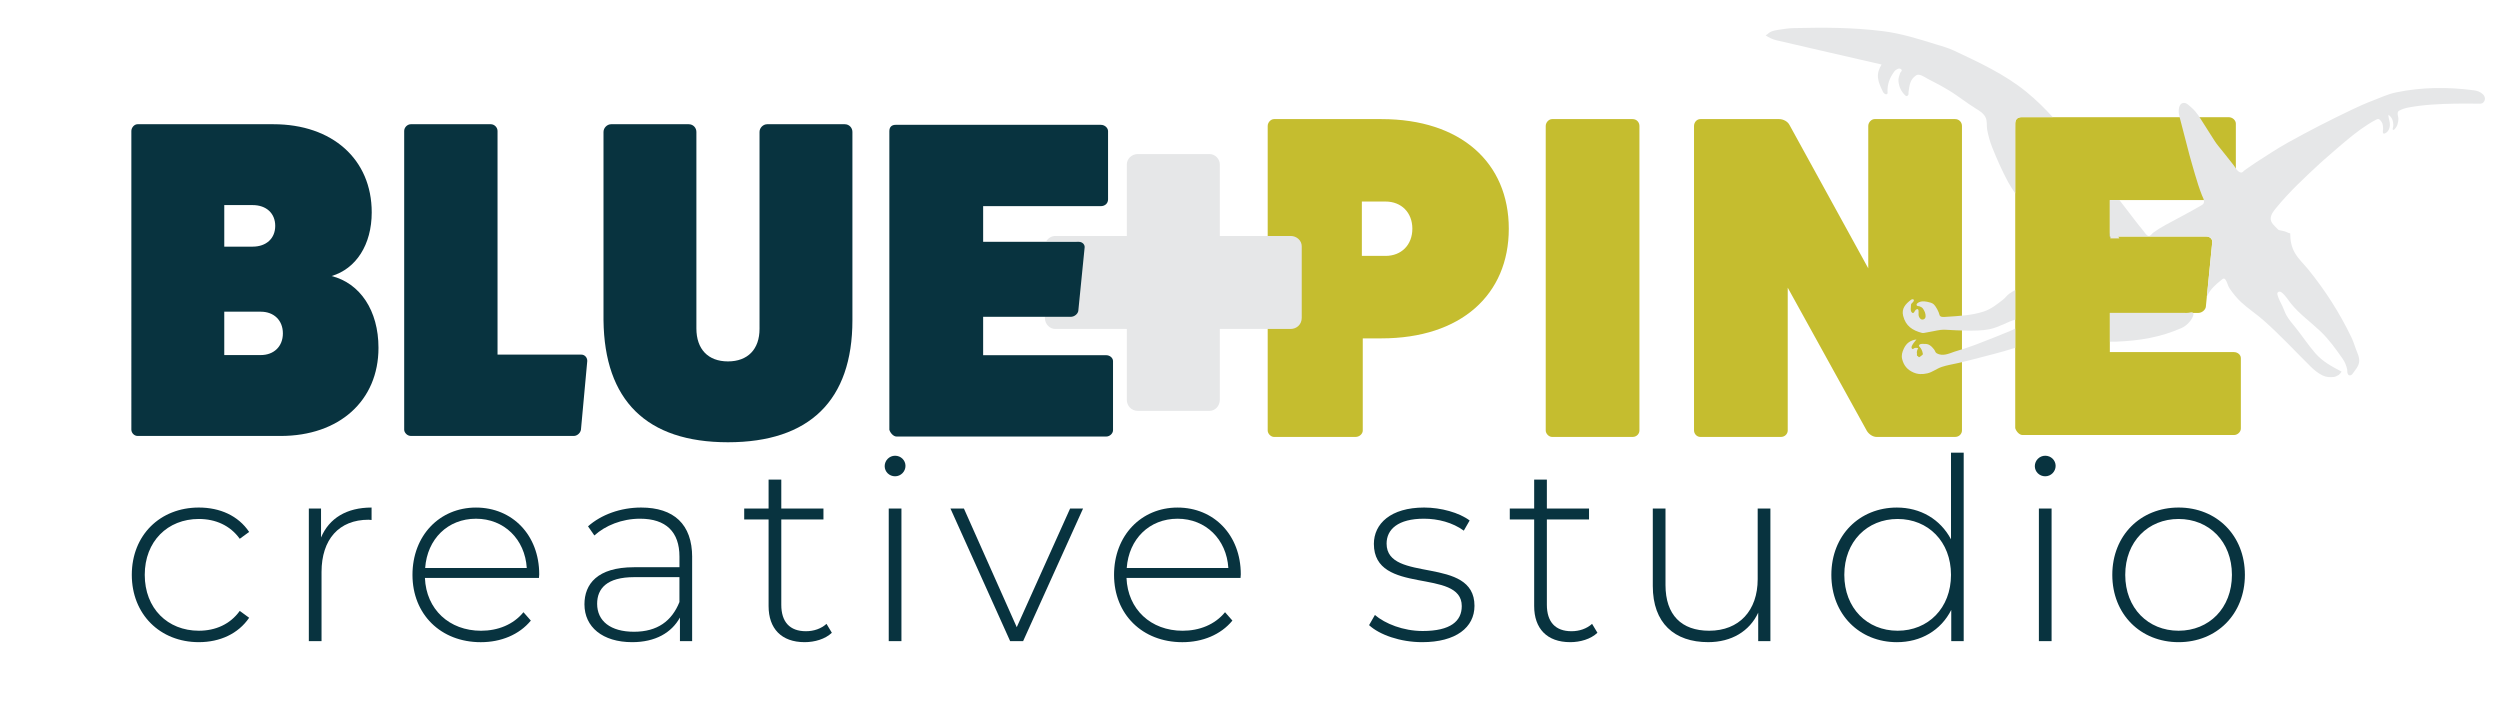
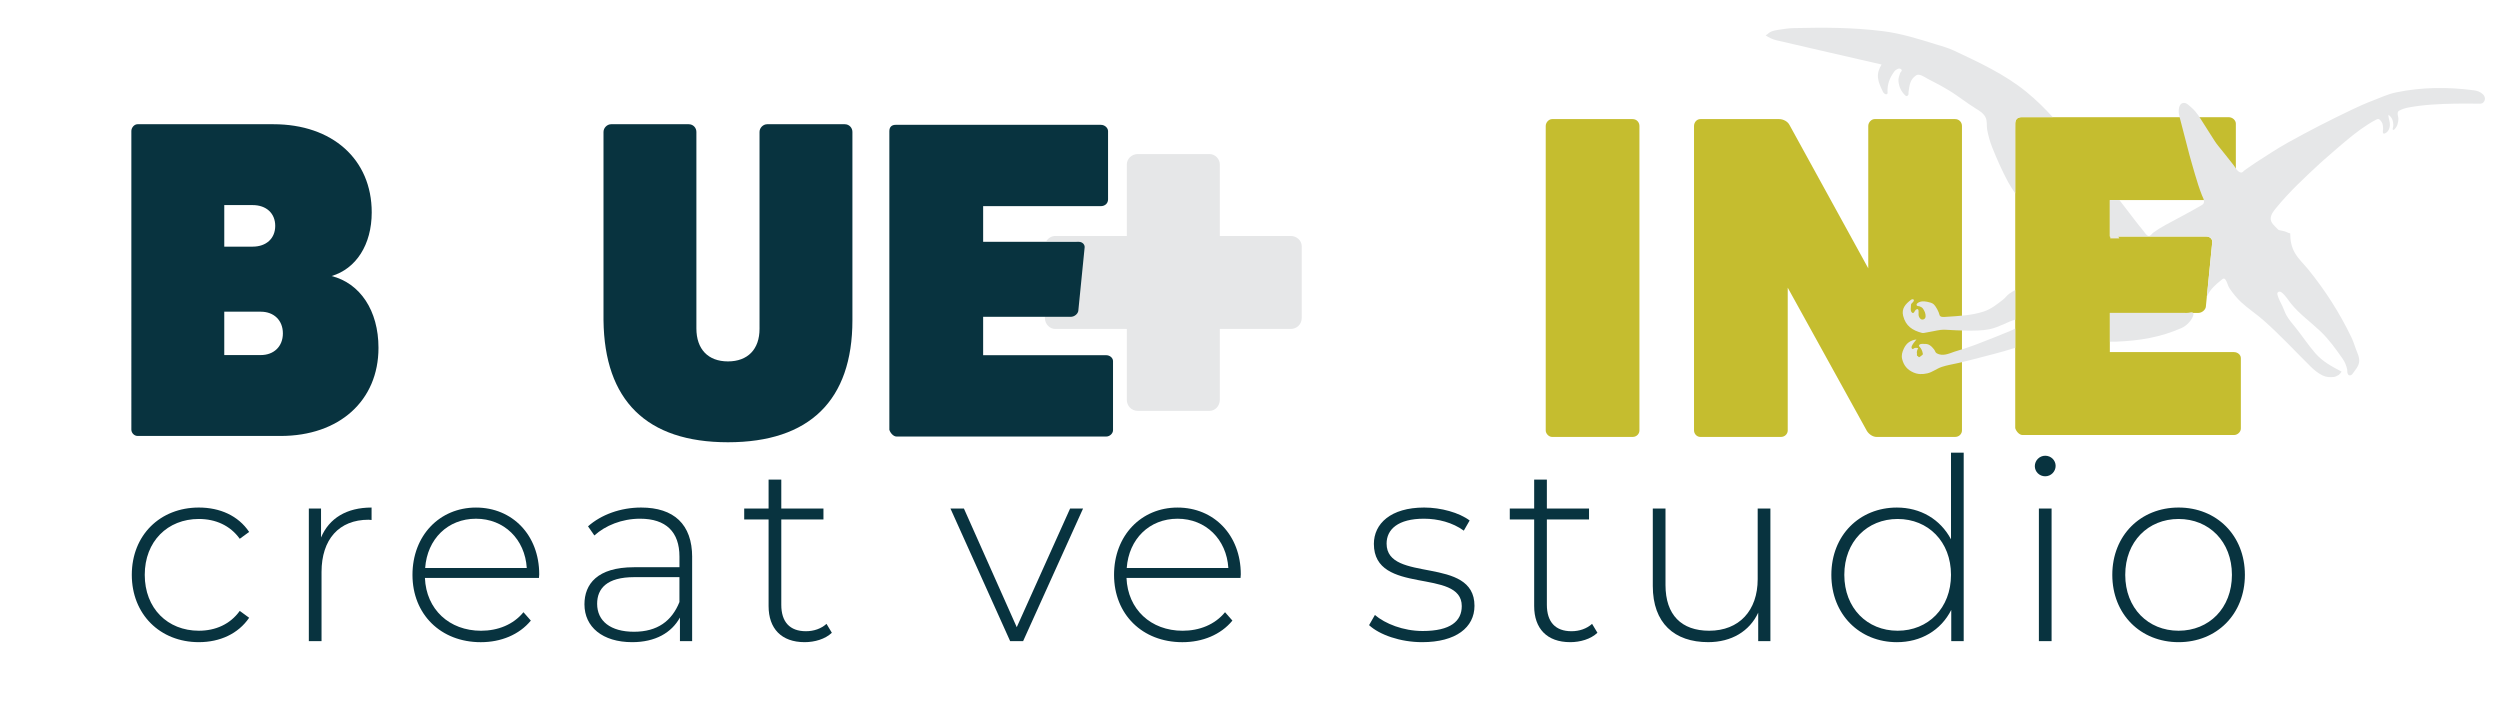
<svg xmlns="http://www.w3.org/2000/svg" id="Layer_1" data-name="Layer 1" viewBox="0 0 1876 526.84">
  <defs>
    <style>
      .cls-1 {
        fill: #808c7f;
      }

      .cls-1, .cls-2, .cls-3, .cls-4, .cls-5 {
        stroke-width: 0px;
      }

      .cls-2 {
        fill: #08333f;
      }

      .cls-3 {
        fill: #e6e7e8;
      }

      .cls-4 {
        fill: #e8e8e8;
      }

      .cls-5 {
        fill: #c5bd2f;
      }
    </style>
  </defs>
  <g>
    <path class="cls-2" d="M98.9,431.37c0-29.73,21.16-50.51,50.32-50.51,15.82,0,29.54,6.1,37.74,18.3l-7.05,5.15c-7.24-10.1-18.3-14.87-30.69-14.87-23.44,0-40.6,16.77-40.6,41.93s17.15,41.93,40.6,41.93c12.39,0,23.44-4.77,30.69-14.87l7.05,5.15c-8.2,12.01-21.92,18.3-37.74,18.3-29.16,0-50.32-20.97-50.32-50.51Z" />
    <path class="cls-2" d="M278.83,380.86v9.34c-.76,0-1.53-.19-2.29-.19-22.11,0-35.26,14.68-35.26,39.26v51.84h-9.53v-99.49h9.15v21.73c6.1-14.49,19.25-22.49,37.93-22.49Z" />
    <path class="cls-2" d="M404.44,433.66h-85.58c.95,23.63,18.3,39.65,42.12,39.65,12.58,0,24.21-4.57,31.83-13.91l5.53,6.29c-8.77,10.67-22.49,16.2-37.55,16.2-30.11,0-51.27-20.97-51.27-50.51s20.39-50.51,47.65-50.51,47.46,20.58,47.46,50.13c0,.76-.19,1.72-.19,2.67ZM319.05,426.23h76.24c-1.33-21.54-16.96-36.98-38.12-36.98s-36.6,15.25-38.12,36.98Z" />
    <path class="cls-2" d="M519.38,418.03v63.09h-9.15v-17.73c-6.29,11.44-18.49,18.49-35.83,18.49-22.3,0-35.83-11.44-35.83-28.4,0-15.06,9.53-27.83,37.17-27.83h34.12v-8.01c0-18.49-10.1-28.4-29.54-28.4-13.72,0-26.11,5.15-34.31,12.58l-4.76-6.86c9.91-8.77,24.4-14.1,39.84-14.1,24.59,0,38.31,12.58,38.31,37.17ZM509.85,451.77v-18.68h-33.93c-20.59,0-27.83,8.58-27.83,20.01,0,12.96,10.1,20.97,27.64,20.97s28.4-8.01,34.12-22.3Z" />
    <path class="cls-2" d="M624.21,474.83c-4.95,4.77-12.96,7.05-20.39,7.05-17.54,0-27.07-10.29-27.07-27.07v-65h-18.3v-8.2h18.3v-21.73h9.53v21.73h31.64v8.2h-31.64v64.04c0,12.77,6.29,19.82,18.49,19.82,5.91,0,11.44-1.91,15.44-5.53l4,6.67Z" />
-     <path class="cls-2" d="M663.86,349.79c0-4.19,3.43-7.81,7.81-7.81s7.81,3.43,7.81,7.62-3.43,7.81-7.81,7.81-7.81-3.43-7.81-7.62ZM666.91,381.62h9.53v99.49h-9.53v-99.49Z" />
    <polygon class="cls-2" points="812.72 381.62 767.74 481.12 758.02 481.12 713.23 381.62 723.33 381.62 762.97 470.64 803 381.62 812.72 381.62" />
    <path class="cls-2" d="M930.9,433.66h-85.58c.95,23.63,18.3,39.65,42.12,39.65,12.58,0,24.21-4.57,31.83-13.91l5.53,6.29c-8.77,10.67-22.49,16.2-37.55,16.2-30.11,0-51.27-20.97-51.27-50.51s20.39-50.51,47.65-50.51,47.46,20.58,47.46,50.13c0,.76-.19,1.72-.19,2.67ZM845.51,426.23h76.24c-1.33-21.54-16.96-36.98-38.12-36.98s-36.6,15.25-38.12,36.98Z" />
    <path class="cls-2" d="M1027.35,469.11l4.38-7.62c7.62,6.48,21.16,12.01,35.83,12.01,20.97,0,29.35-7.43,29.35-18.68,0-28.97-65.95-7.62-65.95-46.7,0-15.06,12.58-27.26,37.74-27.26,12.58,0,26.3,3.81,34.12,9.72l-4.38,7.62c-8.39-6.1-19.25-8.96-29.92-8.96-19.44,0-28.02,8-28.02,18.68,0,29.92,65.95,8.77,65.95,46.7,0,16.2-13.91,27.26-39.26,27.26-16.39,0-32.02-5.53-39.84-12.77Z" />
    <path class="cls-2" d="M1198.7,474.83c-4.95,4.77-12.96,7.05-20.39,7.05-17.54,0-27.07-10.29-27.07-27.07v-65h-18.3v-8.2h18.3v-21.73h9.53v21.73h31.64v8.2h-31.64v64.04c0,12.77,6.29,19.82,18.49,19.82,5.91,0,11.44-1.91,15.44-5.53l4,6.67Z" />
    <path class="cls-2" d="M1328.51,381.62v99.49h-9.15v-21.35c-6.48,13.91-20.01,22.11-37.55,22.11-25.35,0-41.55-14.29-41.55-42.12v-58.13h9.53v57.37c0,22.49,12.01,34.31,32.78,34.31,22.49,0,36.4-15.06,36.4-38.69v-52.99h9.53Z" />
    <path class="cls-2" d="M1473.56,339.69v141.43h-9.34v-23.44c-7.81,15.44-22.87,24.21-40.79,24.21-28.02,0-49.18-20.78-49.18-50.51s21.16-50.51,49.18-50.51c17.73,0,32.59,8.77,40.6,23.83v-65h9.53ZM1464.03,431.37c0-24.97-17.15-41.93-40.03-41.93s-40.03,16.96-40.03,41.93,17.15,41.93,40.03,41.93,40.03-16.96,40.03-41.93Z" />
    <path class="cls-2" d="M1526.93,349.79c0-4.19,3.43-7.81,7.81-7.81s7.81,3.43,7.81,7.62-3.43,7.81-7.81,7.81-7.81-3.43-7.81-7.62ZM1529.98,381.62h9.53v99.49h-9.53v-99.49Z" />
    <path class="cls-2" d="M1585.07,431.37c0-29.54,21.16-50.51,49.75-50.51s49.75,20.97,49.75,50.51-21.16,50.51-49.75,50.51-49.75-20.97-49.75-50.51ZM1674.84,431.37c0-24.97-17.15-41.93-40.03-41.93s-40.03,16.96-40.03,41.93,17.15,41.93,40.03,41.93,40.03-16.96,40.03-41.93Z" />
  </g>
  <g>
-     <path class="cls-5" d="M1036.62,89.37c59.74,0,95.58,32.84,95.58,82.27s-35.84,82.27-95.58,82.27h-14v69.13c0,2.42-2.39,4.84-5.46,4.84h-61.1c-2.39,0-4.78-2.42-4.78-4.84V94.55c0-2.77,2.39-5.18,4.78-5.18h80.56M1039.69,192.03c11.95,0,20.14-8.3,20.14-20.4s-8.19-20.4-20.14-20.4h-17.75v40.79h17.75" />
    <path class="cls-5" d="M1225.11,89.37c3.07,0,5.12,2.42,5.12,5.18v228.49c0,2.42-2.05,4.84-5.12,4.84h-60.42c-2.39,0-4.78-2.42-4.78-4.84V94.55c0-2.77,2.39-5.18,4.78-5.18h60.42Z" />
    <path class="cls-5" d="M1676.42,264.22c2.73,0,5.12,2.07,5.12,4.49v52.89c0,2.42-2.39,4.84-5.12,4.84h-158.74c-2.39,0-4.78-2.77-5.46-5.19V92.77c0-3.11,1.71-4.84,4.78-4.84h155.32c3.07,0,5.46,2.42,5.46,4.84v52.2c0,3.11-2.39,5.18-5.46,5.18h-89.1v27.31h72.37c3.07,0,4.78,2.42,4.44,4.49l-4.78,48.39c-.34,2.07-2.73,4.49-5.8,4.49h-66.23v29.38h93.19" />
    <path class="cls-5" d="M1467.14,89.37h-60.42c-2.39,0-4.78,2.42-4.78,5.18v106.81l-59.06-107.5c-1.37-2.77-4.78-4.49-7.85-4.49h-59.06c-2.73,0-4.78,2.42-4.78,5.18v228.49c0,2.42,2.05,4.84,4.78,4.84h60.42c3.07,0,5.12-2.42,5.12-4.84v-107.16l59.4,107.5c1.71,2.77,4.78,4.49,7.17,4.49h59.06c3.07,0,5.12-2.42,5.12-4.84V94.55c0-2.77-2.05-5.18-5.12-5.18Z" />
  </g>
  <path class="cls-4" d="M1583.66,166.68c0,1.65-.04,3.3-.11,4.94v7.26h6.81c-1.05-1.59-1.98-3.28-2.85-4.97-1.25-2.44-2.48-4.89-3.84-7.23" />
-   <path class="cls-1" d="M1583.55,171.62c-.08,1.77-.21,3.54-.4,5.31.23.62.35,1.28.34,1.95h.06v-7.26" />
  <path class="cls-3" d="M968.51,177.07h-53.16v-53.72c0-3.88-3.32-7.75-7.75-7.75h-53.72c-4.98,0-8.31,3.88-8.31,7.75v53.72h-53.72c-2.65,0-5.3,1.55-6.71,3.95h21.3c3.04,0,4.74,2.37,4.4,4.41l-4.74,47.46c-.34,2.03-2.71,4.41-5.75,4.41h-16.25v1.24c0,4.98,3.88,8.31,7.75,8.31h53.72v53.16c0,4.43,3.32,8.31,8.31,8.31h53.72c4.43,0,7.75-3.88,7.75-8.31v-53.16h53.16c4.43,0,8.31-3.32,8.31-8.31v-53.72c0-4.43-3.88-7.75-8.31-7.75Z" />
  <g>
    <path class="cls-2" d="M205.17,93.22c44.33,0,73.77,26.44,73.77,66.11,0,24.41-11.84,42.38-30.12,47.8,21.32,5.42,35.19,25.76,35.19,53.9,0,39.66-29.44,66.11-73.43,66.11h-107.27c-2.71,0-4.74-2.37-4.74-4.75V98.3c0-2.37,2.03-5.09,4.74-5.09h101.85ZM189.61,185.08c10.15,0,16.92-6.1,16.92-15.59s-6.77-15.59-16.92-15.59h-21.32v31.19h21.32ZM195.7,266.44c9.81,0,16.58-6.44,16.58-16.27s-6.77-16.27-16.58-16.27h-27.41v32.54h27.41Z" />
-     <path class="cls-2" d="M436.29,266.11c2.37,0,4.4,2.03,4.4,4.75l-4.74,51.53c-.34,2.37-2.71,4.75-5.41,4.75h-122.16c-2.71,0-5.08-2.37-5.08-4.75V98.3c0-2.71,2.37-5.09,5.08-5.09h59.89c2.71,0,5.08,2.37,5.08,5.09v167.81h62.94Z" />
    <path class="cls-2" d="M633.9,93.22c3.38,0,5.75,2.71,5.75,5.76v141.36c0,60-32.15,91.53-93.39,91.53s-92.72-31.53-93.39-91.53V98.98c0-3.05,2.71-5.76,5.75-5.76h58.2c3.38,0,5.75,2.71,5.75,5.76v147.47c0,15.59,8.8,24.75,23.69,24.75s23.69-9.15,23.69-24.41V98.98c0-3.05,2.71-5.76,5.75-5.76h58.2Z" />
    <path class="cls-2" d="M830.13,266.56h-92.38v-28.81h65.65c3.05,0,5.41-2.37,5.75-4.41l4.74-47.46c.34-2.03-1.35-4.41-4.4-4.41h-71.74v-26.78h88.32c3.05,0,5.41-2.03,5.41-5.08v-51.19c0-2.37-2.37-4.75-5.41-4.75h-153.96c-3.05,0-4.74,1.7-4.74,4.75v224.08c.68,2.37,3.05,5.08,5.41,5.08h157.35c2.71,0,5.08-2.37,5.08-4.75v-51.87c0-2.37-2.37-4.41-5.08-4.41Z" />
  </g>
  <g>
    <path class="cls-3" d="M1434.42,227.79c.47-.6,2-1.66,1.72-2.63-.28-.98-1.55-.6-2.08-.21-4.16,3.11-7.3,6.61-5.94,12.05,1.9,7.57,6.86,10.91,14.1,12.81,1.03.27,2.03-.09,3.04-.24,3.67-.54,7.19-1.51,10.9-2,1.3-.17,2.52-.17,3.92-.11,5.33.22,10.32.62,15.82.65,5.5.02,11.28.08,16.9-1.04,3.83-.77,7.36-2.29,11.13-3.93,2.52-1.1,5.4-2.54,8.28-3.25v-22.25c-1.56.84-3.08,1.78-4.44,2.75-1.86,1.32-2.93,3.11-4.65,4.43-4.59,3.55-8.95,7.13-14.53,8.95-9.06,2.96-18.42,3.33-27.84,3.96-1.26.09-2.5.25-3.71,0-1.77-.37-1.66-1.8-2.24-3.3-.58-1.5-1.47-3.12-2.41-4.49-.6-.86-1.3-1.7-2.2-2.21-.89-.51-1.47-.64-2.53-.9-1.06-.26-2.22-.58-3.48-.65-1.26-.07-2.52-.07-3.88.51-.66.28-2.41,1.13-2.07,2.21s1.49.66,2.39,1.05,1.72.72,2.38,1.67c1.11,1.6,2,3.51,1.98,5.57,0,1.05-.39,1.98-1.41,2.42s-2.07.22-2.8-.73c-.73-.94-1.09-1.75-1.09-3.1,0-1.35.55-5.12-1.94-3.4-1.02.71-1.63,3.84-3.24,1.92-1.04-1.24-.58-3.25-.52-4.85.02-.57-.03-1.06.44-1.66Z" />
    <path class="cls-3" d="M1432.04,71.05c.25-.53-.01-1.19.1-1.86.83-5.14.9-9.34,5.74-12.66,2.32-1.59,6.33,1.32,8.51,2.52,3.52,1.93,6.99,3.53,10.39,5.46,2,1.14,3.85,2.22,5.84,3.41,3.42,2.05,7.18,4.77,10.34,6.99,3.16,2.22,6.04,4.3,9.12,6.19,3.08,1.89,6.11,3.64,7.74,6.71,1.63,3.08.78,6.55,1.36,9.57.89,4.65,2.11,9.08,3.78,13.24,3.62,9.02,7.44,17.64,11.98,26.08,1.6,2.97,3.48,5.69,5.28,8.43v-39.57c0-.74-.06-12.54.04-13.25,0,0,.14-1.13.14-1.14.62-3.1,3.84-3.26,4.45-3.26l23.53-.02c-6.14-6.71-12.62-13.09-19.71-18.88-16.34-13.34-35.47-22.09-54.25-30.97-4.69-2.22-9.45-3.45-14.19-4.93-12.85-4-25.89-8.04-39.15-9.71-22.51-2.84-44.64-2.86-67.21-2.31-3.81.09-7.52.71-11.24,1.26-1.92.28-3.92.68-5.61,1.39-1.69.71-2.54,2-4.1,2.81,2.6,1.72,5.22,2.99,8.24,3.7,26.24,6.13,52.54,12.1,78.78,18.16-1.9,3.2-3.13,6.3-2.69,10.07.44,3.77,2.1,6.9,3.67,10.3.43.92,1.15,1.62,2.14,1.95.5.17,1.1-.17,1.32-.6.22-.43,0-.76,0-1.16-.14-5.91,1.55-10.33,4.93-15.1.71-1,1.64-1.67,2.69-2.16,1.05-.49,2.39-.32,2.95.64s-.84,1.75-1.04,2.39c-.7,2.16-1.51,3.95-1.3,6.18.41,4.37,2.03,7.7,5.15,10.76.88.86,1.8.4,2.3-.64Z" />
    <path class="cls-3" d="M1643.88,234.45c-1.12.27-2.27.44-3.43.44-.55,0-1.08-.03-1.61-.08h-55.25c-.1,0-.2-.01-.3-.02v21.63c1.71.02,3.42,0,5.12-.06,17.16-.7,32.91-3.25,48.69-10.26,7.03-3.12,11.78-12.75,6.79-11.65Z" />
    <path class="cls-3" d="M1863.14,70.71c-1.82-1.78-4.26-2.62-6.7-2.94-19.81-2.6-39.2-2.45-58.56,1.6-6.35,1.33-11.56,3.94-17.16,6.04-5.6,2.11-10.66,4.39-15.77,6.83-16.48,7.88-32.29,15.93-48.21,24.81-7.93,4.43-15.73,9.62-23.45,14.55-1.93,1.23-3.89,2.67-5.8,3.96-1,.67-1.99,1.48-2.99,2.11-1,.63-1.61,1.95-2.92,1.78-2.53-.33-4.04-3.66-5.25-5.23-2.08-2.7-3.74-4.68-5.65-7.16-1.44-1.87-2.77-3.46-4.23-5.28-.48-.59-.9-1.1-1.42-1.75-.52-.65-1.25-1.53-1.75-2.23-.5-.7-.71-1.01-1.23-1.79-.52-.78-1.14-1.78-1.74-2.71-2.93-4.58-5.84-9.27-8.81-13.88-1.27-1.97-2.52-3.93-4.09-5.74-1.06-1.23-2.12-2.31-3.45-3.43-1.34-1.12-2.89-2.86-4.8-3.03-3.2-.28-4.16,3.19-4.25,5.55-.09,2.36.44,4.13.93,6.09,2.32,9.22,4.74,18.17,7.09,27.3.6,2.33,1.27,4.59,1.94,6.89,1.53,5.28,2.98,10.5,4.7,15.75.86,2.62,1.76,5.16,2.81,7.82.69,1.74,2.04,3.65,1.35,5.65-.36,1.04-1.29,1.51-2.16,2.02-8.79,5.13-17.7,9.67-26.66,14.57-3.16,1.72-6.22,3.6-9.28,5.84-.88.64-1.83,2.66-3.41,2.37-1.58-.29-2.95-2.8-3.77-3.77-5.45-6.5-9.89-12.73-15.07-19.34-.99-1.26-1.97-2.54-2.94-3.8,0,0-7.1,0-7.2,0v27.31h2.01s58.03,0,58.03,0c3.3,0,10.41,0,12.51,0,.38,0,.62.05.62.05,1.33.19,3.97,1.41,3.69,4.04-.22,2.1-3.63,36.65-3.73,37.76-.11,1.24-.25,2.44-.37,3.65.12-.34.36-1.18.64-1.7,2.55-4.71,6.04-7.75,10.02-10.98,1.4-1.14,2.23-2.04,3.47-.24,1.24,1.8,1.6,4.38,2.92,6.32,2.55,3.76,5.44,7.36,8.8,10.47,5.17,4.78,11.1,8.62,16.39,13.26,12.44,10.92,23.62,23.05,35.4,34.71,2.75,2.73,5.64,5.16,9.19,6.91,2.72,1.34,5.58,1.46,8.61,1.14,1.27-.13,2.33-.98,3.58-1.52.35-.15,2.24-2.43,2.04-2.53-7.33-3.81-14.14-7.45-19.6-13.7-5.46-6.26-9.85-13.08-15.04-19.51-2.37-2.93-4.77-5.65-6.67-8.99-1.28-2.25-1.92-4.59-3.12-7.07-1.2-2.48-2.81-5.34-3.57-8.17-.2-.73-.35-1.62.42-2.18.76-.56,1.77-.43,2.57.19,3.12,2.41,4.94,5.77,7.42,8.8,6.36,7.76,14.46,13.46,21.71,20.35,6.47,6.13,11.57,13.35,16.71,20.64,1.74,2.48,2.84,5.25,3.46,8.22.18.87-.07,1.81.24,2.65.3.84.7,1.67,1.72,1.65,1.02-.03,1.62-.54,2.24-1.44,1.86-2.7,4.36-5.25,4.75-8.68.39-3.44-1.23-6.33-2.36-9.47-1.13-3.14-2.16-6.31-3.62-9.34-8.82-18.23-19.4-34.73-32.13-50.48-3.32-4.11-7.22-7.61-9.97-12.24-2.75-4.63-3.63-9.53-3.64-14.91-1.38-.26-2.6-1-3.91-1.45-1.31-.45-2.68-.57-4-.88-.35-.08-.71-.18-.99-.36-.28-.18-.41-.39-.63-.62-2.12-2.22-5.3-4.7-5.12-7.96.19-3.26,2.59-5.98,4.35-8.13,10.05-12.26,21.25-22.56,32.72-33.21,1.08-1.01,2.14-1.93,3.21-2.87,7.11-6.23,14.23-12.44,21.58-18.33,3.66-2.93,7.43-5.56,11.32-8.09,1.95-1.26,4.03-2.44,6.02-3.47,1.35-.7,1.89-.66,2.93.37.09.09.18.2.28.34.54.72,1.01,1.15,1.37,2.09.36.94.51,2.3.56,3.37,0,.21.03.54.02.72-.08,1.34-.93,4.58,1.56,3.38s3.58-3.98,3.52-6.84c-.04-1.78-.75-3.79-1.04-5.6-.08-.48-.09-.99.1-1.46,1.11.95,2.02,1.96,2.65,3.29.35.74.5,1.48.66,2.3.27,1.39.3,2.54-.06,3.99-.17.69-.67,1.9.74,1.73.12-.01,1.16-1.26,1.33-1.52.53-.78.99-1.45,1.25-2.31.51-1.67.81-3.2.74-4.96-.03-.93-.46-1.7-.5-2.72-.04-1.03-.1-2.24,1.05-2.86,2.23-1.2,4.71-1.98,7.25-2.44,5.63-1.02,11.19-1.7,16.92-2.11,11.57-.83,23.18-.86,34.77-.72,1.5.02,3.11.26,4.24-.89,1.86-1.88,1.51-4.39-.3-6.17Z" />
    <path class="cls-3" d="M1512.21,260.2v-13.67c-1.02.59-2.08,1.11-3.2,1.57-8.59,3.54-17.14,7.02-25.82,10.29-.94.35-1.86.68-2.83,1.03-2.32.85-4.44,1.6-6.86,2.39-2.41.79-4.28,1.16-6.98,2.12-4.16,1.48-8.7,3.63-13.15,1.23-1.21-.65-1.25-2.03-2.14-3.07s-1.85-2.26-3.12-3.02c-.62-.37-1.2-.7-2.01-.85-.81-.15-1.17-.11-2.27-.15-1.1-.04-3.52-.32-3.9,1.41-.06.27.24.41.4.58,1.44,1.62,2.21,3.21,2.55,5.36.03.2.06.41-.08.63-.14.22-.13.21-.46.46-.33.26-1.28.95-1.65,1.23-.36.28-.54.35-.87.23-.33-.12-.15-.33-.39-.54-.24-.21-.6-.23-.85-.53-.24-.3-.08-1-.05-1.32.03-.32-.12-.47-.14-.71-.07-1.4.35-2.41,1.06-3.58-1.16-.33-2.11-.43-3.22.08-.31.14-.63.75-.98.59-2.06-.96.18-3.8.93-4.85.75-1.05,1.25-1.45,1.91-2.39-4.63.64-7.59,2.78-9.52,6.99-1.17,2.55-1.87,4.99-1.21,7.69,1.17,4.83,3.86,8.07,8.42,10.07,3.48,1.52,6.66,1.51,10.45.7,3.79-.82,6.99-3.55,10.84-4.83,3.85-1.28,8.11-1.97,12.22-2.89,3.2-.71,6.24-1.48,9.61-2.35,3.37-.87,7.15-1.82,10.7-2.76,4.75-1.26,9.61-2.46,14.4-3.85,2.75-.8,5.5-1.65,8.25-2.5-.02-.27-.04-.53-.04-.8Z" />
  </g>
</svg>